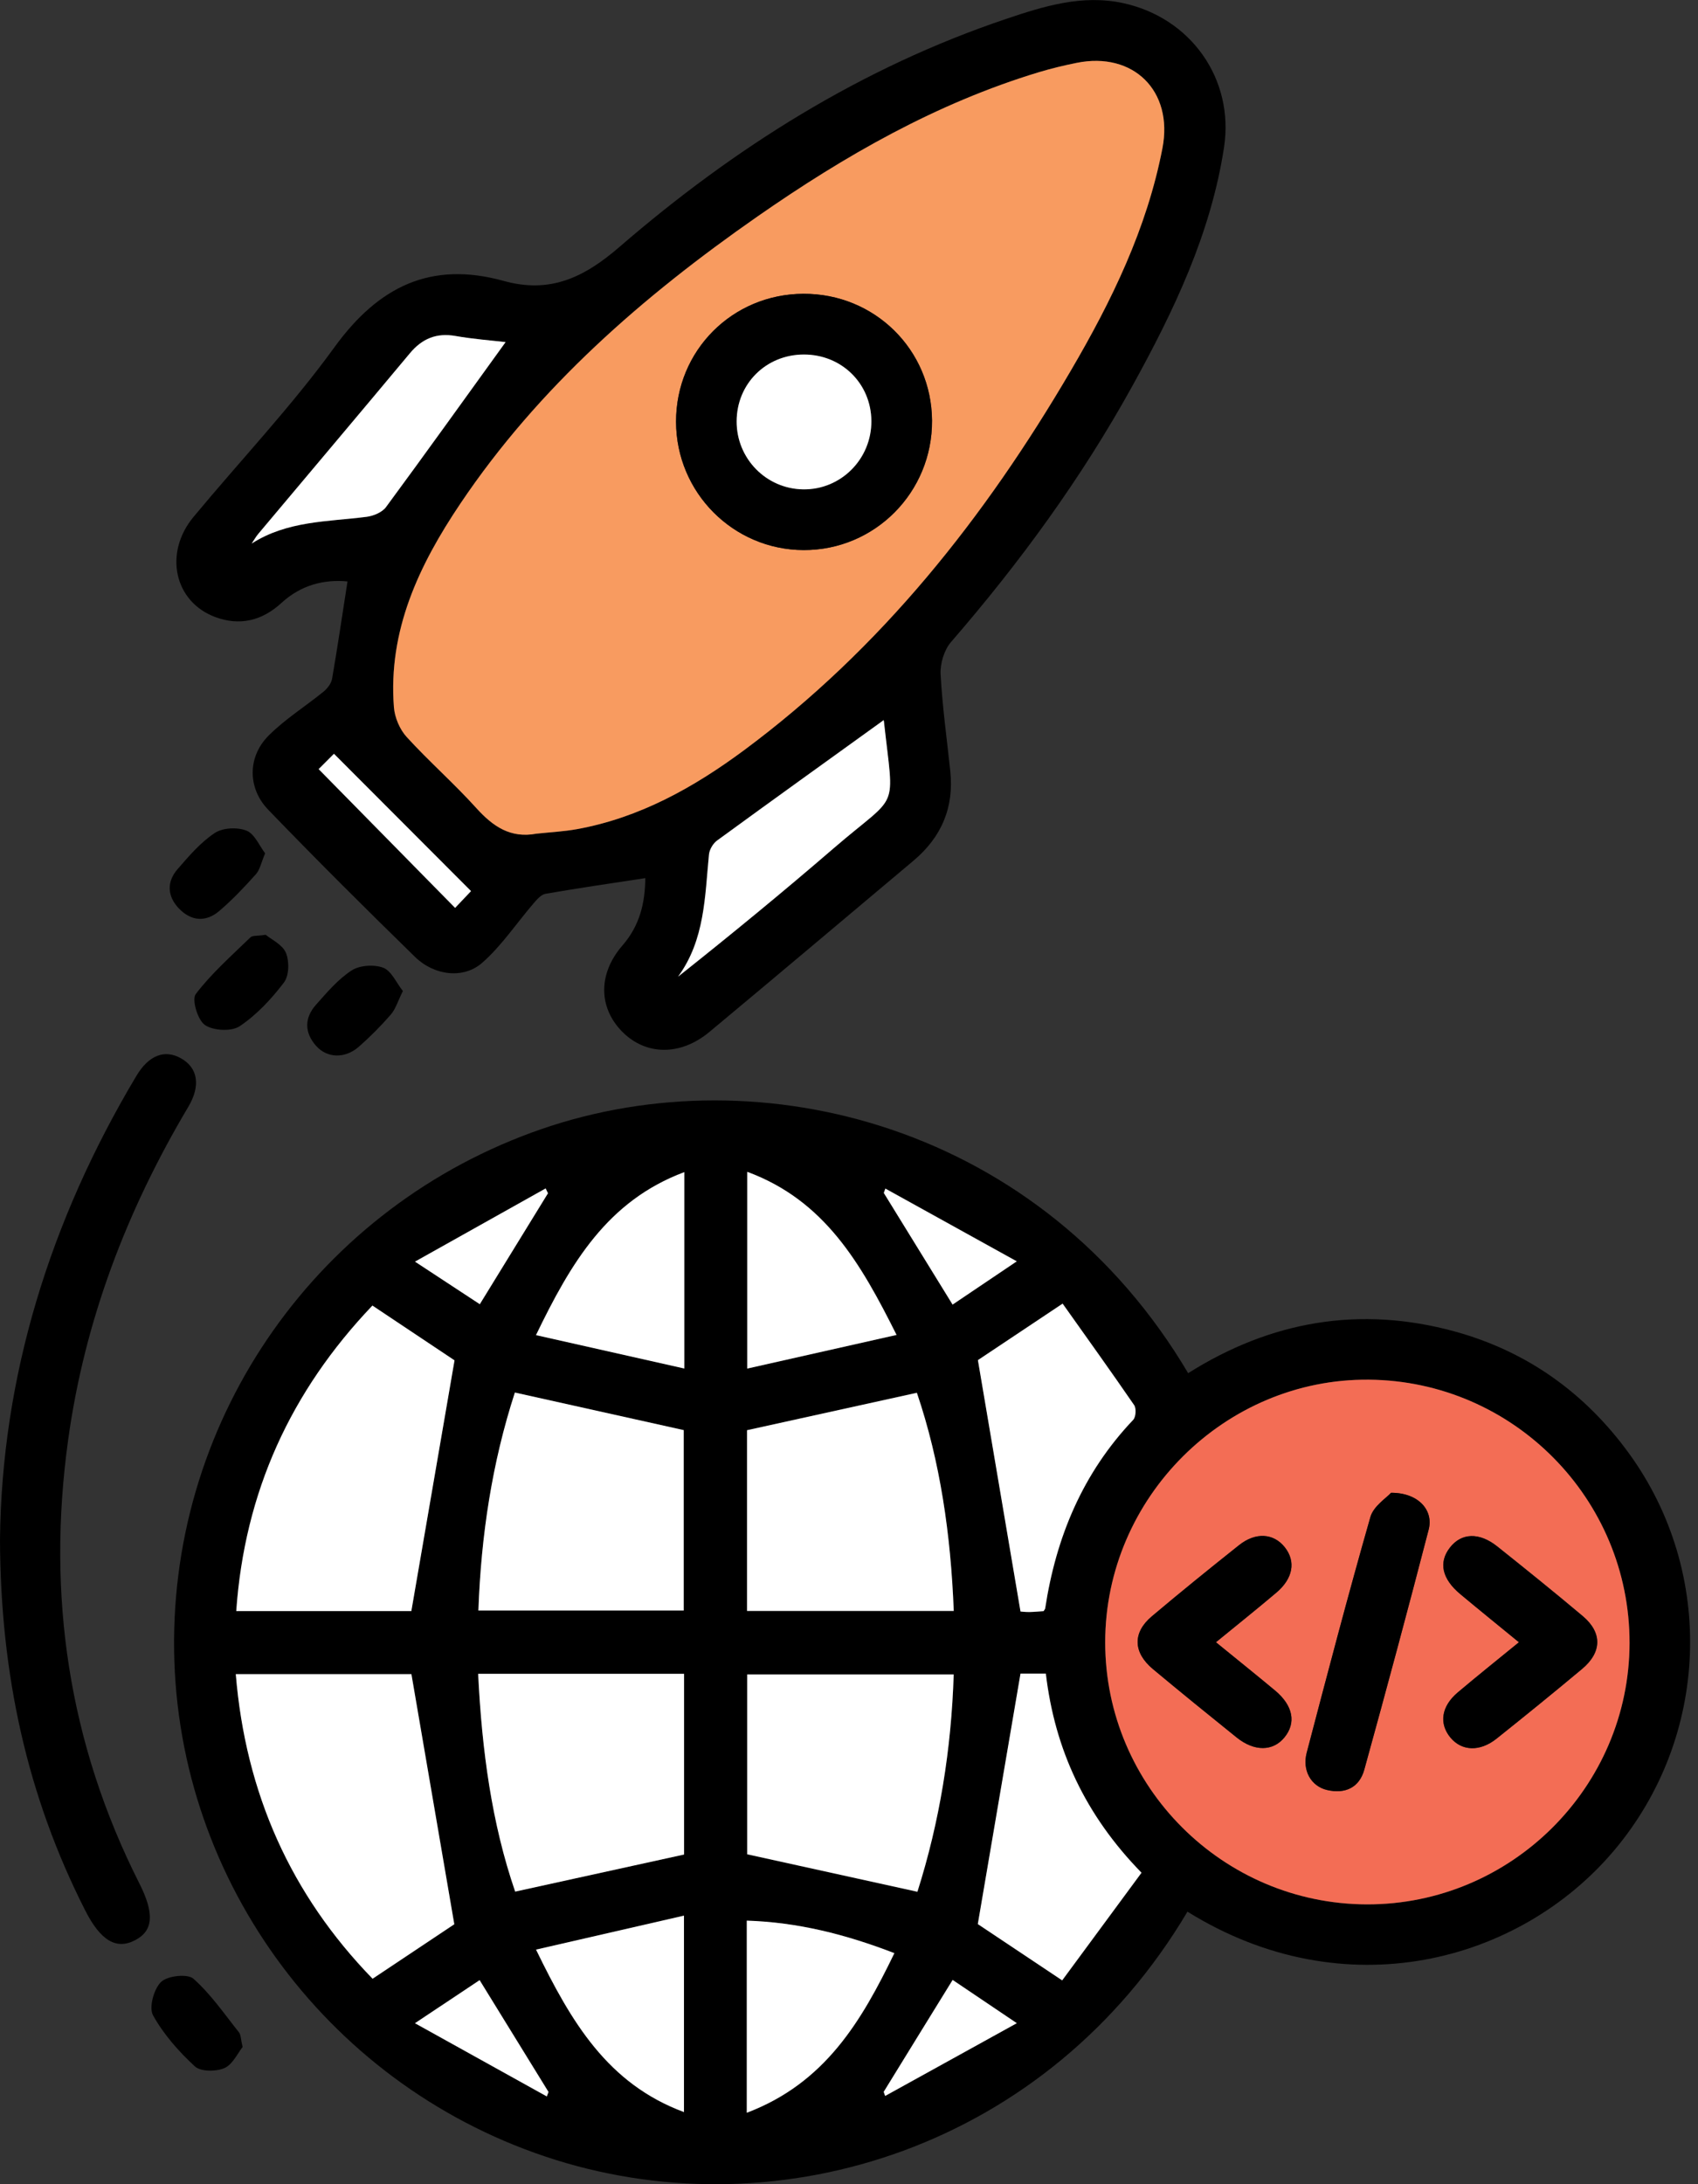
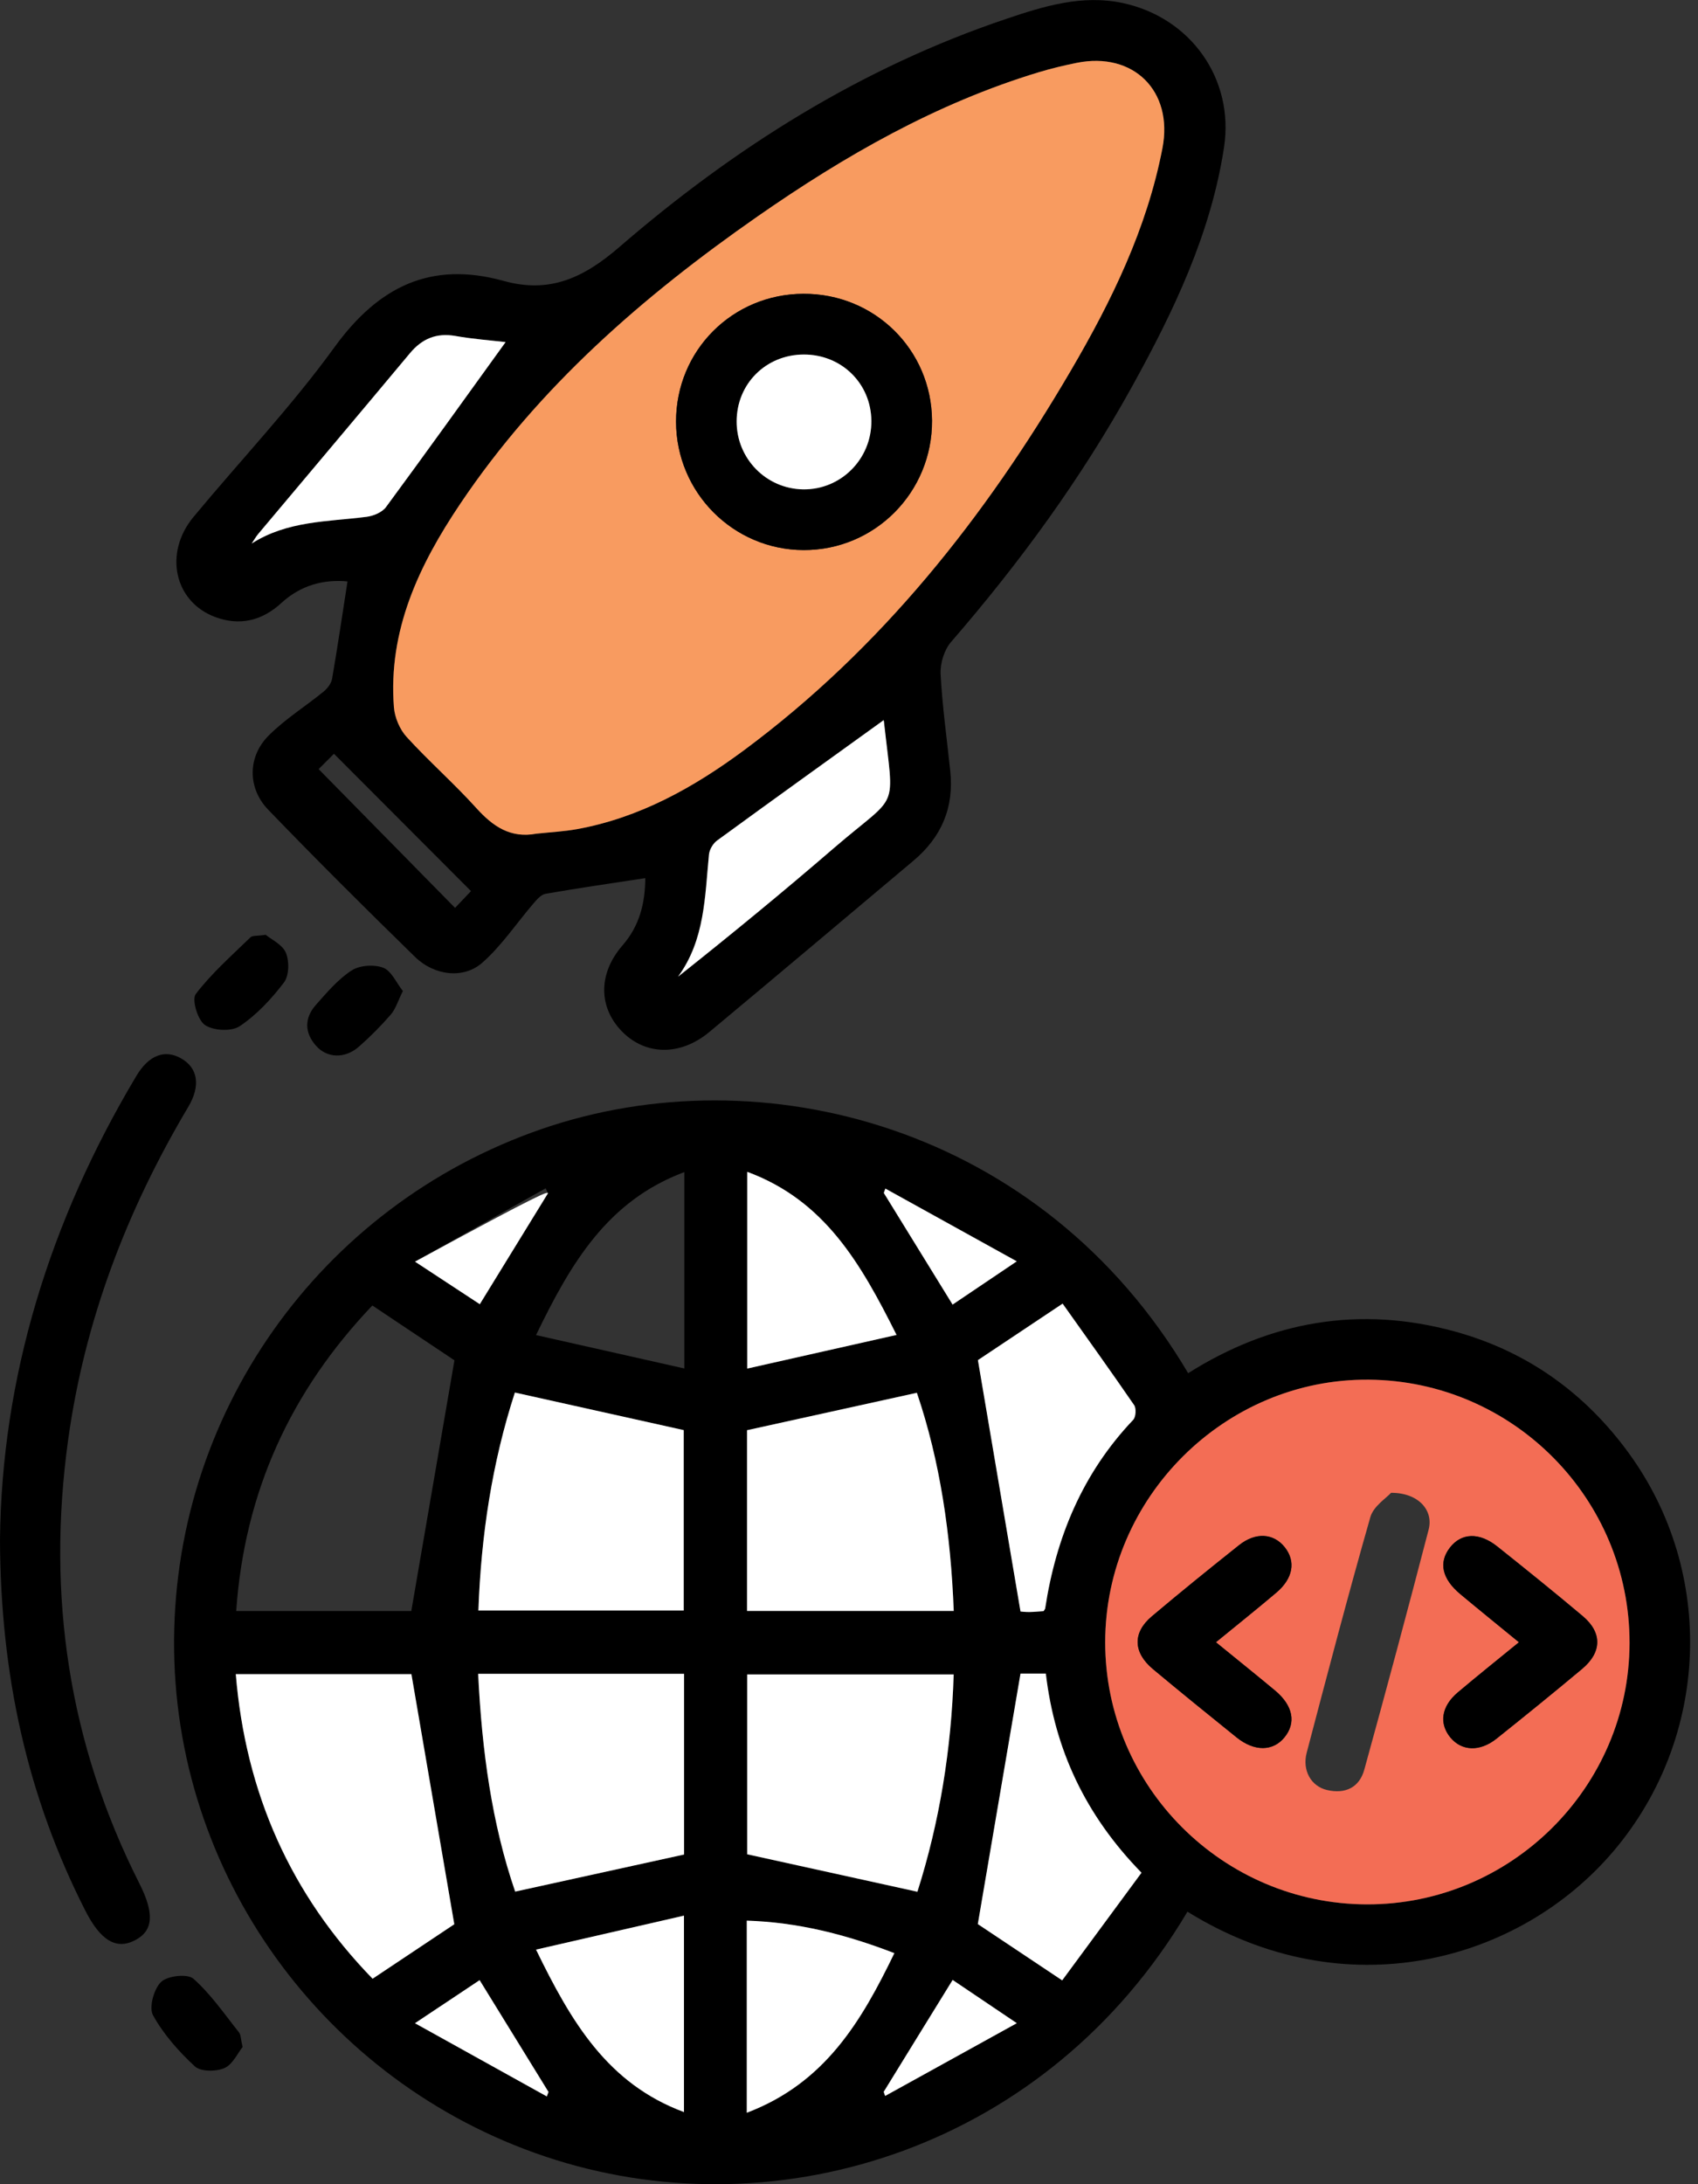
<svg xmlns="http://www.w3.org/2000/svg" width="35" height="45" viewBox="0 0 35 45" fill="none">
  <rect x="0" y="0" width="35" height="45" fill="#333333" stroke="none" />
  <g clip-path="url(#clip0_417_906)">
    <path d="M24.476 39.386C21.593 44.244 16.093 45.954 11.449 44.498C6.845 43.055 3.655 38.806 3.589 34.006C3.523 29.166 6.58 24.841 11.164 23.261C15.698 21.698 21.478 23.199 24.491 28.291C26.195 27.215 28.034 26.896 29.987 27.432C31.471 27.84 32.668 28.694 33.574 29.939C35.372 32.409 35.234 35.798 33.27 38.125C31.324 40.43 27.722 41.402 24.476 39.385V39.386ZM28.178 39.235C31.149 39.24 33.583 36.819 33.589 33.852C33.594 30.879 31.19 28.451 28.215 28.425C25.247 28.399 22.78 30.856 22.78 33.837C22.78 36.805 25.205 39.229 28.177 39.235H28.178ZM7.675 26.897C5.993 28.663 5.04 30.735 4.869 33.191H8.478C8.777 31.451 9.071 29.748 9.367 28.026C8.862 27.688 8.294 27.31 7.674 26.896L7.675 26.897ZM9.365 39.644C9.067 37.905 8.777 36.214 8.481 34.491H4.862C5.063 36.949 5.996 39.034 7.681 40.767C8.292 40.361 8.858 39.982 9.366 39.644H9.365ZM15.398 33.189H19.659C19.598 31.62 19.38 30.11 18.899 28.695C17.703 28.958 16.564 29.209 15.398 29.466V33.189ZM15.402 38.204C16.588 38.464 17.737 38.717 18.91 38.976C19.368 37.536 19.609 36.039 19.658 34.5H15.402V38.205V38.204ZM10.613 28.69C10.144 30.132 9.916 31.632 9.861 33.181H14.093V29.464C12.916 29.203 11.79 28.952 10.613 28.69ZM9.856 34.485C9.933 36.068 10.137 37.571 10.619 38.972C11.804 38.712 12.942 38.463 14.1 38.208V34.485H9.856ZM20.159 28.022C20.458 29.785 20.744 31.475 21.037 33.201C21.043 33.201 21.13 33.212 21.216 33.212C21.318 33.212 21.42 33.2 21.511 33.194C21.529 33.166 21.542 33.154 21.545 33.14C21.769 31.667 22.319 30.348 23.359 29.253C23.415 29.195 23.426 29.018 23.379 28.95C22.896 28.246 22.398 27.552 21.905 26.858C21.236 27.304 20.657 27.689 20.159 28.022ZM20.157 39.641C20.65 39.971 21.238 40.363 21.895 40.801C22.447 40.053 22.988 39.319 23.531 38.583C22.369 37.395 21.743 36.043 21.558 34.48H21.037C20.743 36.203 20.455 37.894 20.157 39.641ZM18.482 27.503C17.74 26.022 17 24.733 15.405 24.143V28.196C16.439 27.964 17.423 27.742 18.482 27.503ZM15.394 43.528C17.009 42.916 17.759 41.638 18.437 40.24C17.419 39.848 16.441 39.604 15.394 39.57V43.528ZM14.1 43.514V39.468C13.068 39.706 12.088 39.93 11.05 40.168C11.775 41.658 12.523 42.929 14.1 43.515V43.514ZM14.106 24.148C12.524 24.74 11.771 26.014 11.049 27.506C12.096 27.742 13.077 27.962 14.106 28.194V24.147V24.148ZM8.554 41.683C9.528 42.223 10.4 42.708 11.271 43.191C11.283 43.16 11.295 43.13 11.306 43.099C10.842 42.346 10.379 41.594 9.886 40.795C9.49 41.058 9.08 41.333 8.553 41.683H8.554ZM11.296 24.585C11.279 24.551 11.264 24.517 11.247 24.483C10.38 24.969 9.514 25.454 8.554 25.992C9.091 26.345 9.505 26.617 9.89 26.869C10.381 26.071 10.838 25.328 11.295 24.585H11.296ZM19.637 40.79C19.139 41.597 18.678 42.346 18.215 43.096C18.224 43.125 18.235 43.153 18.245 43.181C19.115 42.7 19.986 42.22 20.959 41.682C20.439 41.331 20.038 41.062 19.635 40.79H19.637ZM18.252 24.487C18.241 24.517 18.23 24.546 18.22 24.575C18.687 25.334 19.155 26.092 19.638 26.876C20.04 26.605 20.44 26.336 20.96 25.985C19.991 25.448 19.121 24.968 18.252 24.486V24.487Z" fill="black" />
    <path d="M13.298 18.092C12.59 18.2 11.917 18.298 11.247 18.414C11.156 18.429 11.069 18.529 11.001 18.608C10.648 19.018 10.344 19.48 9.942 19.834C9.556 20.175 8.951 20.102 8.555 19.715C7.533 18.718 6.52 17.71 5.529 16.683C5.098 16.236 5.102 15.588 5.539 15.153C5.878 14.814 6.295 14.554 6.67 14.249C6.748 14.185 6.828 14.082 6.845 13.985C6.958 13.331 7.055 12.672 7.163 11.979C6.68 11.933 6.203 12.052 5.799 12.424C5.402 12.789 4.941 12.9 4.437 12.713C3.592 12.399 3.371 11.395 3.988 10.651C4.957 9.483 6.008 8.376 6.896 7.151C7.801 5.905 8.878 5.371 10.383 5.788C11.323 6.048 12.021 5.734 12.767 5.089C15.132 3.046 17.757 1.392 20.744 0.388C21.516 0.128 22.304 -0.117 23.145 0.063C24.544 0.363 25.445 1.627 25.23 3.037C24.959 4.812 24.195 6.407 23.337 7.959C22.29 9.853 21.021 11.592 19.604 13.226C19.462 13.389 19.378 13.667 19.388 13.885C19.423 14.552 19.517 15.216 19.587 15.882C19.669 16.637 19.405 17.25 18.826 17.735C17.425 18.911 16.027 20.092 14.621 21.262C14.02 21.762 13.3 21.746 12.815 21.245C12.336 20.75 12.326 20.059 12.832 19.477C13.189 19.066 13.297 18.599 13.301 18.094L13.298 18.092ZM11.056 17.176C11.336 17.145 11.619 17.132 11.896 17.082C13.184 16.847 14.297 16.225 15.331 15.46C18.163 13.363 20.301 10.659 22.067 7.643C22.91 6.203 23.64 4.709 23.96 3.053C24.188 1.874 23.361 1.059 22.192 1.295C21.931 1.348 21.67 1.41 21.415 1.487C19.299 2.125 17.407 3.208 15.61 4.462C13.253 6.104 11.104 7.972 9.487 10.377C8.637 11.641 7.995 12.989 8.119 14.572C8.135 14.784 8.239 15.028 8.382 15.184C8.843 15.689 9.36 16.142 9.818 16.649C10.161 17.028 10.522 17.276 11.056 17.176ZM18.209 14.839C17.053 15.671 15.912 16.49 14.777 17.318C14.694 17.379 14.622 17.504 14.612 17.605C14.526 18.474 14.528 19.361 13.975 20.122C15.073 19.249 16.139 18.373 17.184 17.474C18.547 16.3 18.426 16.771 18.217 14.861C18.215 14.836 18.194 14.812 18.207 14.841L18.209 14.839ZM10.421 7.049C10.121 7.013 9.753 6.987 9.39 6.924C8.995 6.854 8.701 6.977 8.448 7.28C7.41 8.523 6.364 9.761 5.323 11.001C5.272 11.062 5.234 11.133 5.188 11.199C5.924 10.729 6.753 10.751 7.554 10.649C7.696 10.632 7.875 10.558 7.955 10.449C8.782 9.329 9.592 8.197 10.421 7.05V7.049ZM6.568 15.846C7.522 16.816 8.443 17.752 9.38 18.705C9.489 18.59 9.606 18.466 9.708 18.359C8.761 17.411 7.84 16.486 6.884 15.53C6.773 15.641 6.649 15.765 6.568 15.846Z" fill="black" />
    <path d="M0 31.729C0.032 28.384 1.022 25.159 2.812 22.165C3.066 21.74 3.394 21.616 3.727 21.802C4.079 21.998 4.142 22.365 3.88 22.806C2.613 24.936 1.744 27.207 1.404 29.67C0.962 32.864 1.412 35.916 2.873 38.804C3.183 39.417 3.162 39.773 2.793 39.969C2.403 40.178 2.075 39.988 1.757 39.361C0.564 37.014 0.011 34.515 0 31.729Z" fill="black" />
    <path d="M5.479 19.261C5.591 19.355 5.822 19.46 5.893 19.63C5.966 19.805 5.96 20.102 5.853 20.242C5.595 20.581 5.291 20.908 4.94 21.143C4.772 21.256 4.397 21.236 4.224 21.118C4.074 21.015 3.949 20.592 4.035 20.48C4.36 20.053 4.773 19.69 5.162 19.312C5.205 19.27 5.304 19.286 5.478 19.259L5.479 19.261Z" fill="black" />
    <path d="M4.999 42.176C4.899 42.3 4.797 42.532 4.626 42.608C4.453 42.683 4.137 42.684 4.017 42.573C3.684 42.266 3.371 41.912 3.154 41.52C3.066 41.359 3.171 40.977 3.32 40.833C3.453 40.705 3.865 40.66 3.987 40.767C4.345 41.084 4.624 41.493 4.926 41.872C4.967 41.924 4.962 42.012 5.001 42.175L4.999 42.176Z" fill="black" />
    <path d="M8.304 20.418C8.202 20.623 8.156 20.786 8.056 20.902C7.852 21.138 7.63 21.36 7.396 21.566C7.11 21.815 6.742 21.803 6.515 21.547C6.272 21.273 6.273 20.972 6.513 20.701C6.74 20.446 6.969 20.174 7.249 19.993C7.415 19.886 7.712 19.867 7.9 19.938C8.068 20.003 8.168 20.246 8.303 20.416L8.304 20.418Z" fill="black" />
-     <path d="M5.465 17.58C5.383 17.773 5.358 17.918 5.275 18.011C5.038 18.276 4.791 18.537 4.52 18.768C4.24 19.008 3.934 18.977 3.683 18.712C3.448 18.463 3.433 18.167 3.661 17.906C3.894 17.637 4.134 17.356 4.425 17.163C4.59 17.053 4.891 17.038 5.08 17.113C5.248 17.179 5.346 17.426 5.464 17.579L5.465 17.58Z" fill="black" />
    <path d="M28.178 39.235C25.205 39.229 22.782 36.805 22.781 33.837C22.781 30.856 25.248 28.399 28.216 28.425C31.191 28.451 33.594 30.88 33.589 33.852C33.583 36.818 31.149 39.24 28.179 39.235H28.178ZM28.674 30.755C28.578 30.863 28.312 31.03 28.247 31.254C27.786 32.866 27.361 34.489 26.934 36.111C26.839 36.476 27.025 36.803 27.353 36.879C27.727 36.966 28.02 36.83 28.122 36.458C28.576 34.813 29.019 33.165 29.448 31.513C29.552 31.115 29.236 30.753 28.673 30.756L28.674 30.755ZM25.064 33.835C25.511 33.469 25.916 33.147 26.31 32.812C26.655 32.52 26.713 32.17 26.485 31.879C26.254 31.587 25.883 31.561 25.54 31.835C24.936 32.316 24.335 32.801 23.745 33.299C23.344 33.636 23.355 34.044 23.766 34.388C24.337 34.863 24.913 35.33 25.491 35.796C25.856 36.09 26.239 36.085 26.476 35.796C26.722 35.497 26.655 35.141 26.287 34.832C25.9 34.51 25.506 34.196 25.065 33.835H25.064ZM31.309 33.835C30.853 34.207 30.448 34.531 30.052 34.866C29.711 35.153 29.66 35.509 29.9 35.798C30.133 36.078 30.506 36.094 30.85 35.82C31.441 35.348 32.031 34.87 32.611 34.385C33.023 34.042 33.03 33.637 32.627 33.296C32.048 32.808 31.458 32.333 30.866 31.861C30.492 31.563 30.125 31.58 29.889 31.884C29.651 32.189 29.723 32.527 30.103 32.843C30.488 33.165 30.88 33.481 31.311 33.834L31.309 33.835Z" fill="#F36D55" />
-     <path d="M7.675 26.897C8.296 27.311 8.863 27.689 9.369 28.027C9.072 29.749 8.779 31.452 8.479 33.192H4.87C5.042 30.737 5.994 28.663 7.676 26.899L7.675 26.897Z" fill="white" />
    <path d="M9.365 39.644C8.858 39.982 8.291 40.361 7.68 40.767C5.995 39.034 5.062 36.949 4.86 34.491H8.48C8.776 36.214 9.066 37.905 9.364 39.644H9.365Z" fill="white" />
    <path d="M15.398 33.189V29.466C16.564 29.209 17.703 28.958 18.899 28.695C19.38 30.11 19.598 31.619 19.659 33.189H15.398Z" fill="white" />
    <path d="M15.402 38.204V34.498H19.658C19.609 36.039 19.368 37.535 18.91 38.975C17.738 38.717 16.588 38.464 15.402 38.203V38.204Z" fill="white" />
    <path d="M10.613 28.69C11.791 28.952 12.917 29.203 14.093 29.464V33.181H9.861C9.916 31.631 10.144 30.132 10.613 28.69Z" fill="white" />
    <path d="M9.856 34.485H14.1V38.208C12.941 38.462 11.804 38.711 10.619 38.972C10.137 37.571 9.933 36.068 9.856 34.485Z" fill="white" />
    <path d="M20.157 28.022C20.657 27.689 21.234 27.304 21.903 26.858C22.396 27.553 22.894 28.246 23.378 28.95C23.424 29.018 23.413 29.195 23.357 29.253C22.317 30.348 21.767 31.667 21.543 33.14C21.541 33.153 21.528 33.165 21.51 33.194C21.418 33.2 21.317 33.21 21.214 33.212C21.127 33.212 21.041 33.202 21.035 33.201C20.743 31.474 20.455 29.785 20.157 28.022Z" fill="white" />
    <path d="M20.155 39.641C20.453 37.894 20.742 36.203 21.035 34.48H21.557C21.741 36.043 22.368 37.394 23.529 38.583C22.987 39.319 22.445 40.054 21.894 40.801C21.238 40.363 20.65 39.971 20.155 39.641Z" fill="white" />
    <path d="M18.48 27.503C17.42 27.742 16.436 27.964 15.403 28.196V24.143C16.998 24.733 17.739 26.022 18.48 27.503Z" fill="white" />
    <path d="M15.393 43.528V39.57C16.44 39.604 17.418 39.848 18.435 40.24C17.758 41.638 17.009 42.916 15.393 43.528Z" fill="white" />
    <path d="M14.098 43.514C12.522 42.929 11.774 41.657 11.049 40.167C12.086 39.929 13.067 39.705 14.098 39.467V43.513V43.514Z" fill="white" />
-     <path d="M14.105 24.148V28.195C13.075 27.964 12.095 27.742 11.048 27.507C11.769 26.015 12.522 24.741 14.105 24.149V24.148Z" fill="white" />
    <path d="M8.553 41.684C9.079 41.334 9.49 41.059 9.886 40.796C10.379 41.595 10.841 42.347 11.306 43.1C11.293 43.131 11.282 43.161 11.271 43.192C10.399 42.709 9.528 42.225 8.554 41.684H8.553Z" fill="white" />
-     <path d="M11.294 24.586C10.838 25.329 10.381 26.072 9.89 26.87C9.504 26.617 9.09 26.345 8.554 25.993C9.514 25.456 10.38 24.97 11.247 24.485C11.264 24.518 11.279 24.553 11.296 24.586H11.294Z" fill="white" />
+     <path d="M11.294 24.586C10.838 25.329 10.381 26.072 9.89 26.87C9.504 26.617 9.09 26.345 8.554 25.993C11.264 24.518 11.279 24.553 11.296 24.586H11.294Z" fill="white" />
    <path d="M19.635 40.791C20.038 41.063 20.439 41.333 20.959 41.683C19.985 42.221 19.115 42.702 18.245 43.182C18.235 43.154 18.224 43.126 18.215 43.098C18.676 42.347 19.139 41.599 19.637 40.791H19.635Z" fill="white" />
    <path d="M18.249 24.488C19.119 24.969 19.987 25.451 20.958 25.987C20.436 26.338 20.036 26.608 19.635 26.878C19.152 26.095 18.684 25.336 18.217 24.578C18.227 24.548 18.238 24.519 18.249 24.489V24.488Z" fill="white" />
    <path d="M11.057 17.176C10.523 17.276 10.162 17.028 9.819 16.649C9.361 16.142 8.844 15.689 8.383 15.184C8.24 15.028 8.137 14.783 8.12 14.572C7.996 12.989 8.639 11.641 9.488 10.378C11.105 7.972 13.254 6.104 15.611 4.462C17.41 3.21 19.3 2.127 21.416 1.487C21.671 1.41 21.932 1.348 22.194 1.295C23.362 1.059 24.189 1.874 23.961 3.053C23.641 4.71 22.912 6.204 22.068 7.643C20.302 10.658 18.163 13.362 15.332 15.46C14.298 16.225 13.185 16.847 11.897 17.082C11.62 17.132 11.338 17.146 11.057 17.176ZM16.561 6.053C15.095 6.059 13.933 7.225 13.935 8.689C13.938 10.146 15.113 11.327 16.564 11.333C18.033 11.338 19.221 10.14 19.212 8.664C19.202 7.204 18.027 6.047 16.561 6.053Z" fill="#F89B60" />
    <path d="M18.21 14.841C18.196 14.812 18.216 14.836 18.22 14.861C18.429 16.771 18.55 16.3 17.187 17.474C16.142 18.375 15.076 19.25 13.977 20.122C14.531 19.362 14.529 18.474 14.614 17.605C14.624 17.504 14.697 17.379 14.78 17.318C15.915 16.49 17.056 15.672 18.212 14.839L18.21 14.841Z" fill="white" />
    <path d="M10.421 7.049C9.592 8.196 8.782 9.328 7.956 10.448C7.876 10.556 7.697 10.63 7.555 10.648C6.753 10.75 5.924 10.728 5.188 11.198C5.233 11.133 5.272 11.061 5.323 11C6.364 9.76 7.41 8.523 8.448 7.279C8.701 6.976 8.997 6.853 9.39 6.922C9.753 6.986 10.121 7.013 10.421 7.048V7.049Z" fill="white" />
-     <path d="M6.568 15.846C6.649 15.765 6.774 15.641 6.884 15.53C7.839 16.486 8.762 17.41 9.709 18.359C9.607 18.466 9.489 18.59 9.381 18.705C8.443 17.752 7.523 16.816 6.568 15.846Z" fill="white" />
-     <path d="M28.674 30.755C29.236 30.753 29.552 31.114 29.449 31.512C29.021 33.164 28.577 34.812 28.122 36.457C28.02 36.829 27.728 36.965 27.353 36.878C27.025 36.801 26.838 36.475 26.935 36.11C27.36 34.488 27.786 32.866 28.248 31.253C28.312 31.029 28.577 30.862 28.675 30.753L28.674 30.755Z" fill="black" />
    <path d="M25.064 33.835C25.506 34.196 25.9 34.51 26.285 34.832C26.654 35.141 26.72 35.497 26.474 35.796C26.238 36.085 25.854 36.089 25.489 35.796C24.911 35.331 24.334 34.863 23.765 34.388C23.353 34.044 23.342 33.636 23.743 33.299C24.334 32.801 24.933 32.316 25.538 31.835C25.882 31.561 26.253 31.588 26.483 31.879C26.713 32.17 26.654 32.52 26.309 32.812C25.914 33.146 25.51 33.469 25.062 33.835H25.064Z" fill="black" />
    <path d="M31.308 33.835C30.876 33.481 30.485 33.165 30.1 32.844C29.721 32.528 29.648 32.191 29.885 31.885C30.121 31.58 30.489 31.564 30.863 31.863C31.455 32.335 32.045 32.81 32.624 33.297C33.028 33.637 33.02 34.042 32.608 34.386C32.027 34.872 31.439 35.349 30.847 35.821C30.503 36.095 30.13 36.079 29.897 35.8C29.656 35.509 29.708 35.154 30.049 34.867C30.445 34.533 30.85 34.209 31.306 33.837L31.308 33.835Z" fill="black" />
    <path d="M16.56 6.053C18.027 6.047 19.201 7.204 19.211 8.664C19.221 10.14 18.033 11.339 16.563 11.333C15.112 11.328 13.937 10.146 13.935 8.689C13.932 7.225 15.094 6.058 16.56 6.053ZM15.184 8.682C15.183 9.448 15.793 10.071 16.555 10.083C17.332 10.094 17.967 9.458 17.962 8.673C17.957 7.902 17.347 7.303 16.568 7.305C15.789 7.308 15.186 7.907 15.184 8.683V8.682Z" fill="black" />
    <path d="M15.184 8.682C15.185 7.907 15.788 7.306 16.567 7.304C17.346 7.302 17.955 7.9 17.961 8.672C17.967 9.457 17.332 10.094 16.554 10.082C15.792 10.071 15.181 9.447 15.184 8.68V8.682Z" fill="white" />
  </g>
  <defs>
    <clipPath id="clip0_417_906">
      <rect width="34.837" height="45" fill="white" />
    </clipPath>
  </defs>
</svg>